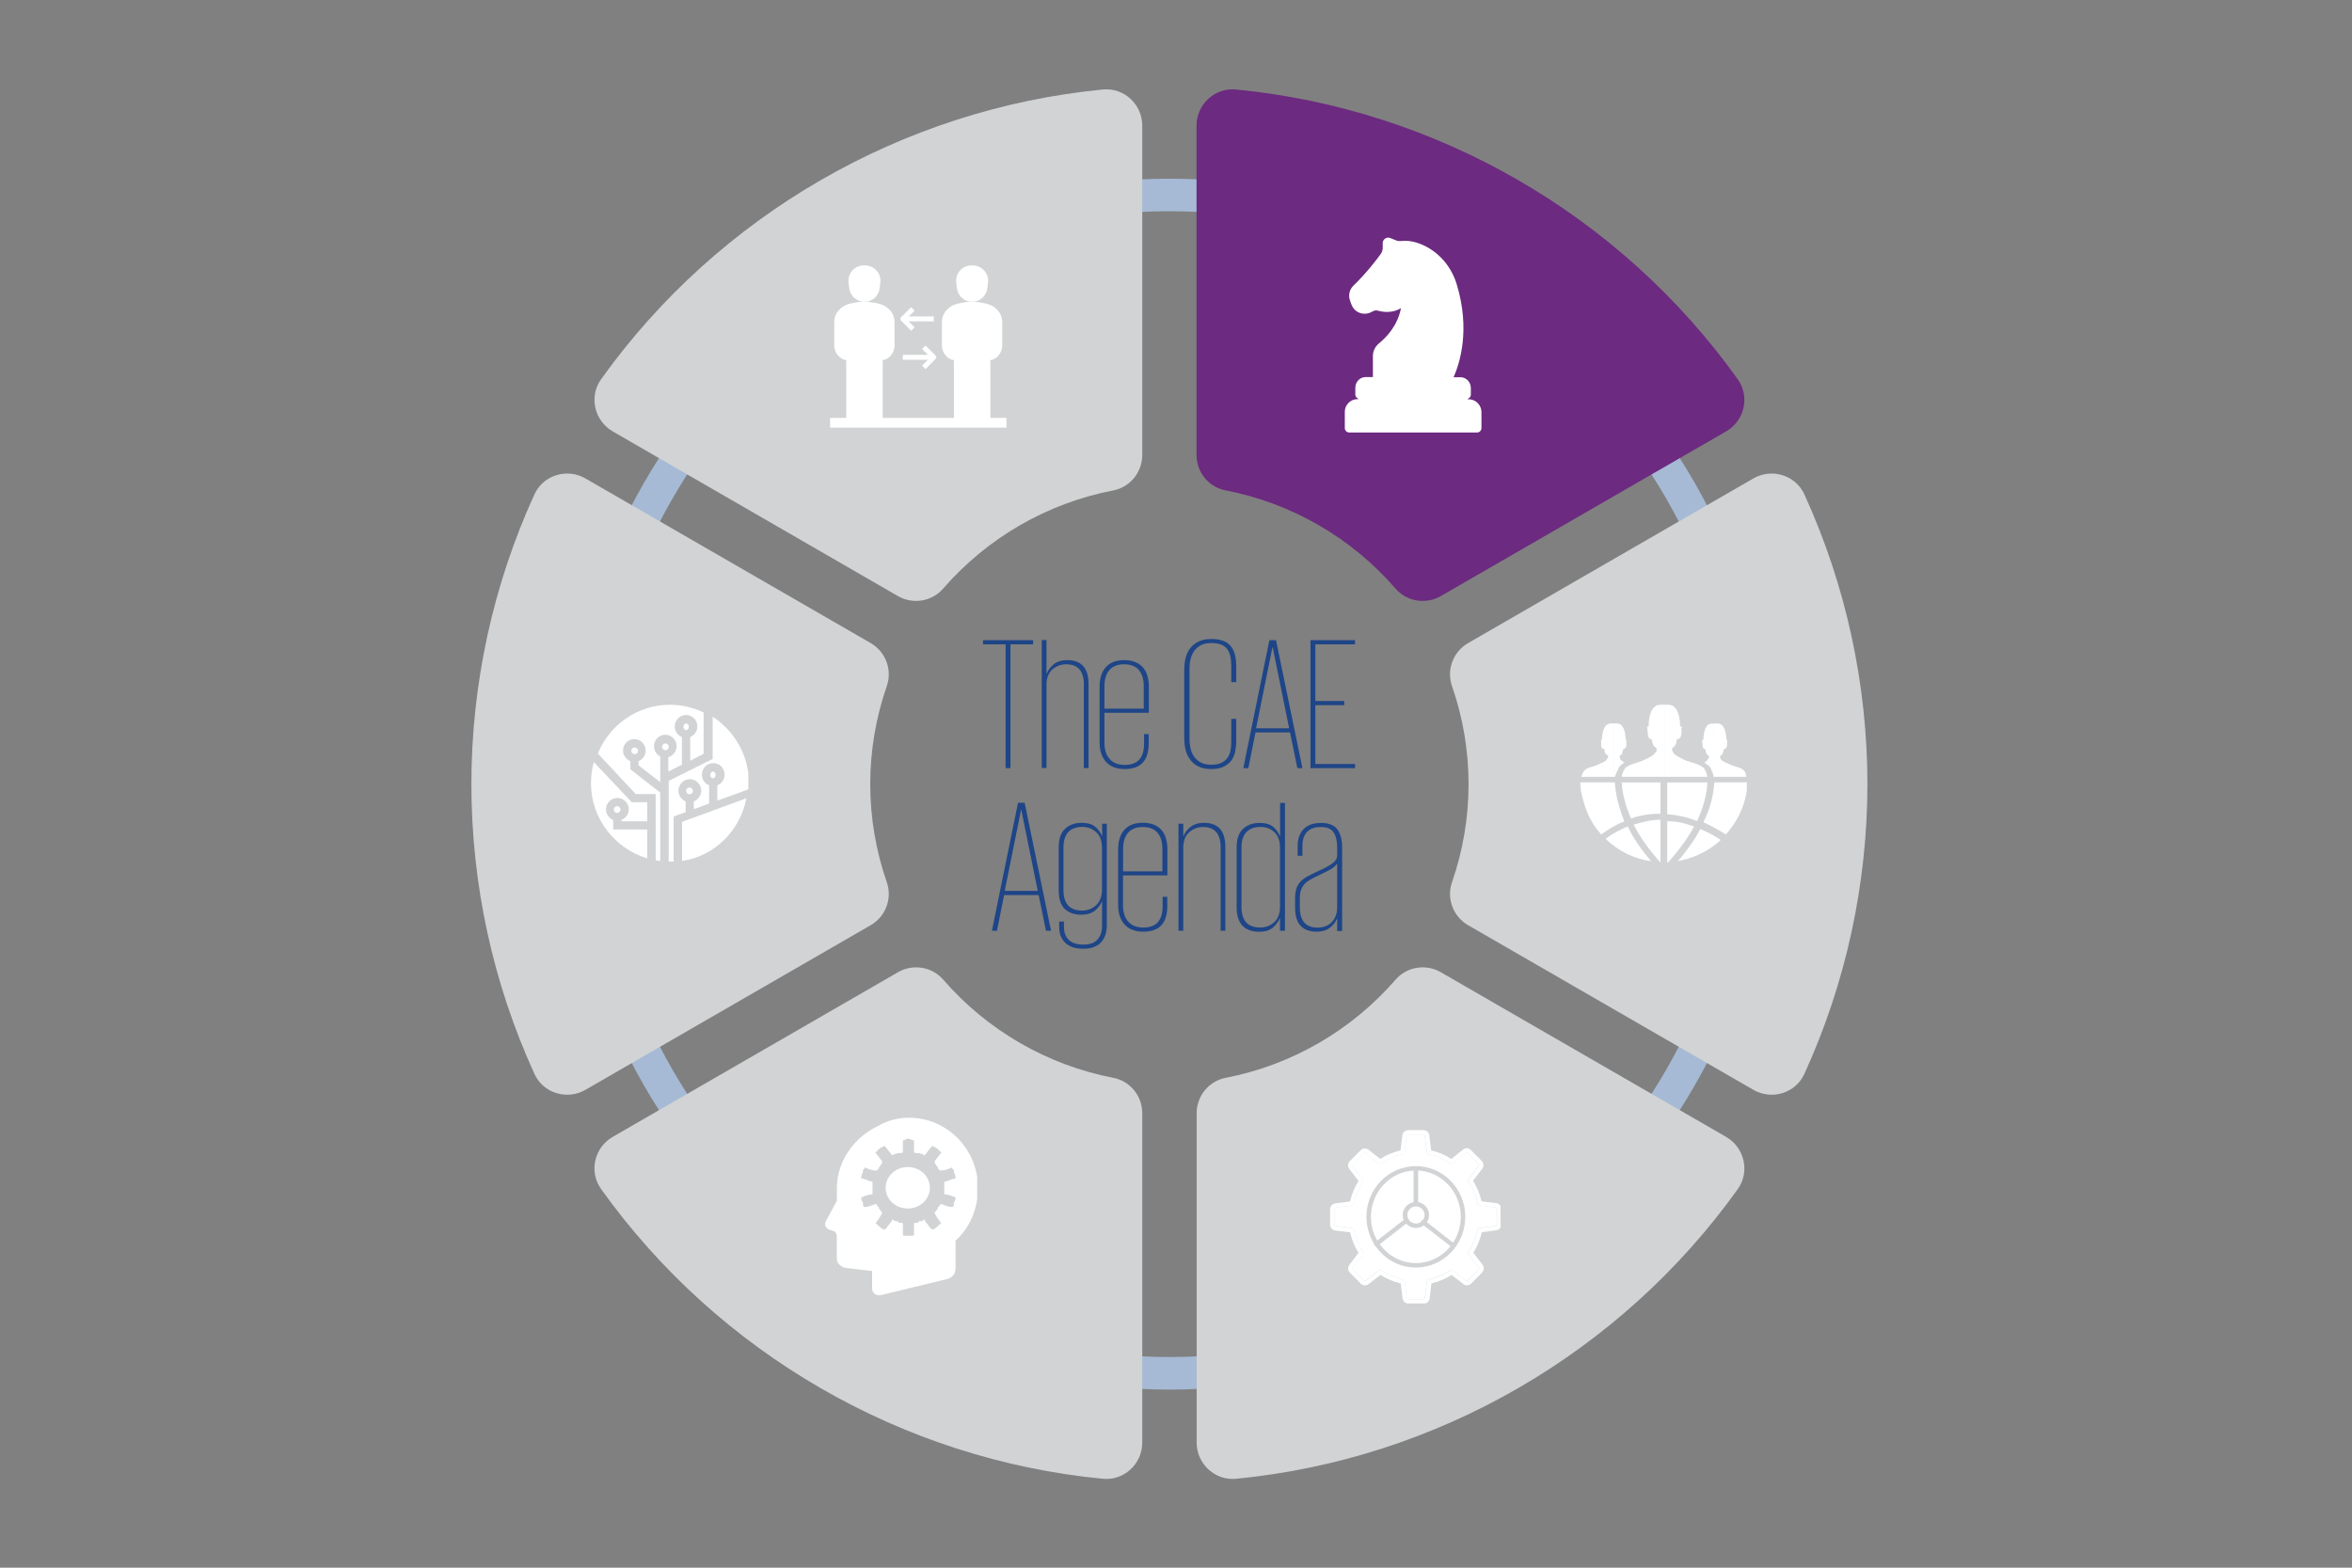
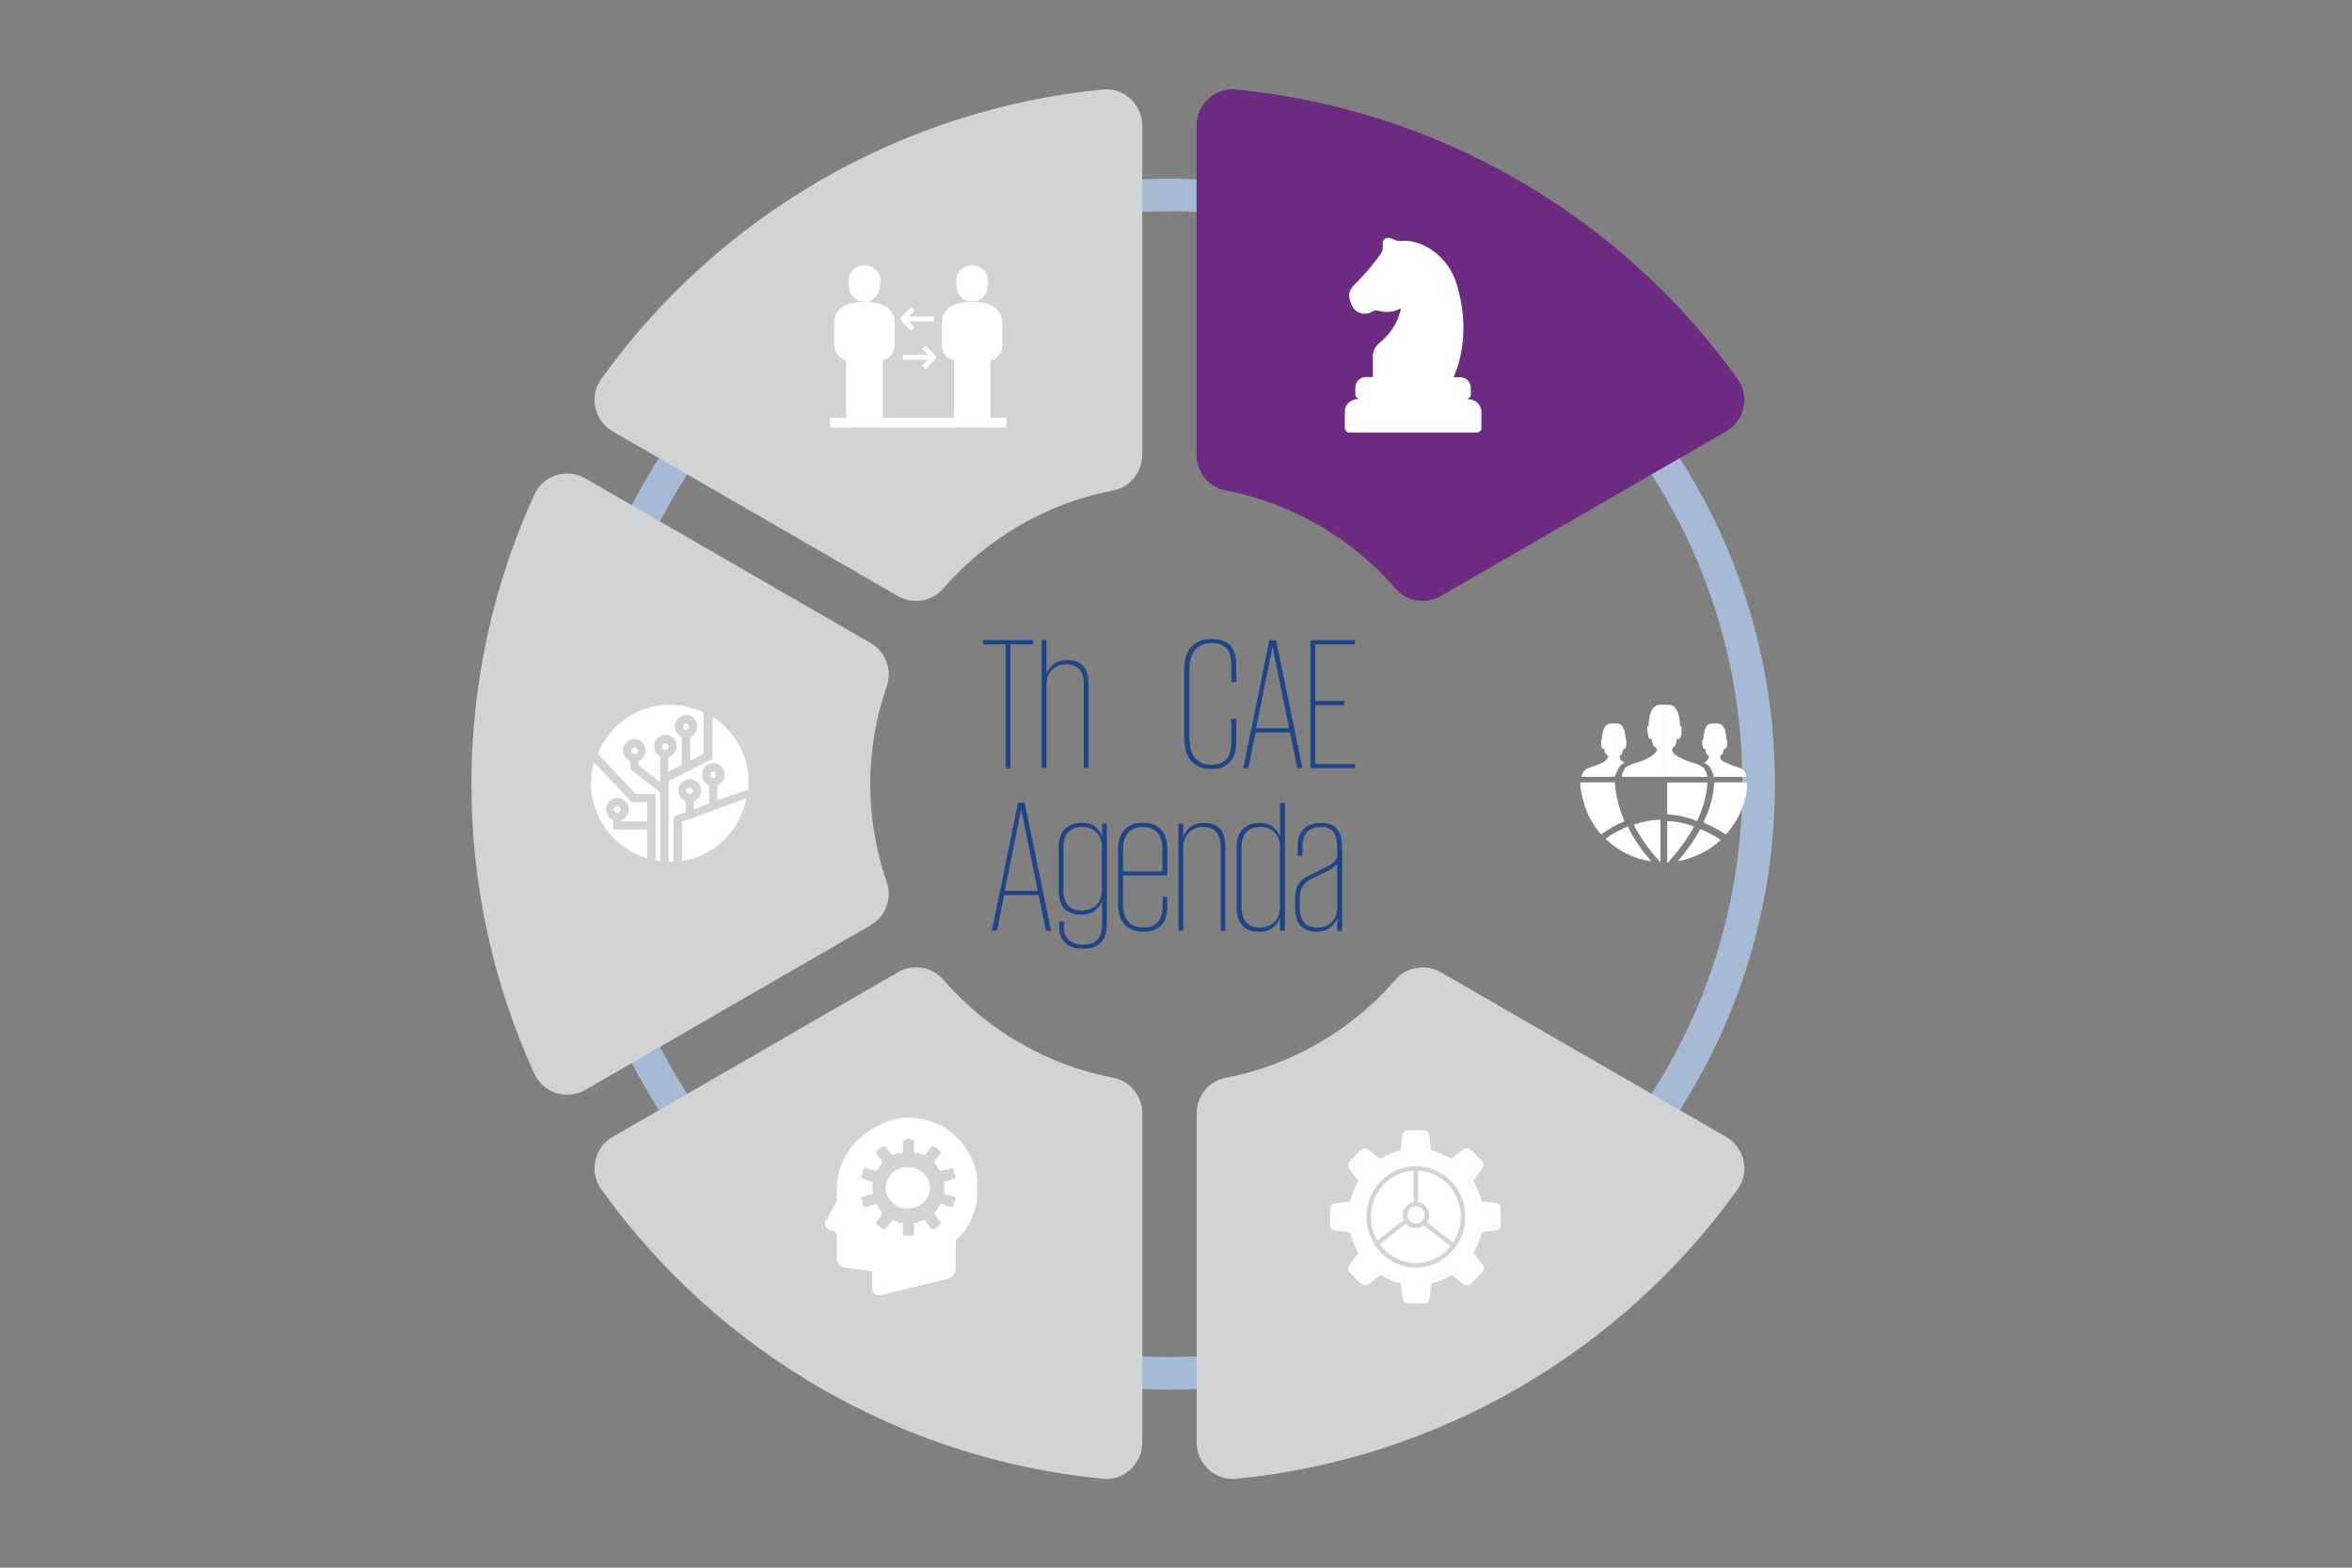
<svg xmlns="http://www.w3.org/2000/svg" xmlns:xlink="http://www.w3.org/1999/xlink" version="1.1" id="Calque_1" x="0px" y="0px" viewBox="0 0 237 158" style="enable-background:new 0 0 237 158;" xml:space="preserve">
  <rect x="0" y="0" width="237" height="158" fill="#808080" stroke="none" />
  <style type="text/css">
	.st0{fill:none;stroke:#A6BAD5;stroke-width:3.28;stroke-miterlimit:10;}
	.st1{fill:#D1D3D4;}
	.st2{fill:#6C2A80;}
	.st3{fill:#1E4587;}
	.st4{fill-rule:evenodd;clip-rule:evenodd;fill:#FFFFFF;}
	
		.st5{clip-path:url(#SVGID_00000072970324232046523470000013036511275383071409_);fill-rule:evenodd;clip-rule:evenodd;fill:#FFFFFF;}
	
		.st6{clip-path:url(#SVGID_00000093164821029966821470000016154495465137084555_);fill-rule:evenodd;clip-rule:evenodd;fill:#FFFFFF;}
	.st7{clip-path:url(#SVGID_00000015350061148146315830000013157652769287210625_);fill:#FFFFFF;}
	.st8{fill:#FFFFFF;}
	
		.st9{clip-path:url(#SVGID_00000140015723247837124080000014827125880437864591_);fill-rule:evenodd;clip-rule:evenodd;fill:#FFFFFF;}
	
		.st10{clip-path:url(#SVGID_00000039112296723845125720000011267337396058605999_);fill-rule:evenodd;clip-rule:evenodd;fill:#FFFFFF;}
	.st11{fill:none;stroke:#FFFFFF;stroke-width:0.478;stroke-miterlimit:10;}
</style>
  <g>
    <path class="st0" d="M177.21,79.03c0,32.79-26.58,59.38-59.38,59.38c-32.79,0-59.38-26.58-59.38-59.38   c0-32.79,26.58-59.38,59.38-59.38C150.63,19.65,177.21,46.24,177.21,79.03L177.21,79.03z" />
    <path class="st1" d="M115.1,45.85V12.66c0-2.14-1.84-3.85-3.97-3.64c-20.21,1.96-38.73,12.66-50.56,29.2   c-1.25,1.74-0.68,4.19,1.17,5.26l11.38,6.57l17.35,10.02c1.5,0.87,3.42,0.57,4.56-0.74c4.44-5.12,10.49-8.62,17.14-9.9   C113.88,49.1,115.1,47.59,115.1,45.85L115.1,45.85z" />
    <path class="st1" d="M87.73,64.81L58.99,48.22c-1.85-1.07-4.25-0.34-5.14,1.61c-4.17,9.13-6.35,19.11-6.35,29.2   c0,10.1,2.18,20.07,6.35,29.2c0.89,1.95,3.28,2.68,5.14,1.61l28.74-16.59c1.51-0.87,2.2-2.68,1.63-4.33   c-1.1-3.17-1.67-6.51-1.67-9.89c0-3.38,0.57-6.72,1.67-9.89C89.93,67.5,89.24,65.68,87.73,64.81L87.73,64.81z" />
    <path class="st2" d="M145.19,60.07l28.74-16.59c1.86-1.07,2.42-3.52,1.17-5.26c-11.82-16.55-30.35-27.25-50.56-29.2   c-2.13-0.21-3.97,1.5-3.97,3.64v33.19c0,1.74,1.22,3.25,2.92,3.57c6.64,1.28,12.7,4.78,17.13,9.9   C141.77,60.64,143.69,60.94,145.19,60.07L145.19,60.07z" />
    <path class="st1" d="M90.48,97.99l-28.74,16.59c-1.86,1.07-2.42,3.52-1.17,5.26c11.83,16.55,30.35,27.25,50.56,29.2   c2.13,0.21,3.97-1.5,3.97-3.65v-33.19c0-1.74-1.22-3.25-2.92-3.57c-6.64-1.28-12.7-4.78-17.14-9.9   C93.9,97.42,91.98,97.12,90.48,97.99L90.48,97.99z" />
-     <path class="st1" d="M147.94,64.81c-1.51,0.87-2.2,2.68-1.63,4.33c1.1,3.17,1.67,6.51,1.67,9.89c0,3.38-0.57,6.72-1.67,9.89   c-0.57,1.64,0.12,3.46,1.63,4.33l28.74,16.59c1.85,1.07,4.25,0.34,5.14-1.61c4.17-9.13,6.35-19.11,6.35-29.2s-2.18-20.07-6.35-29.2   c-0.89-1.95-3.29-2.68-5.14-1.61l-8.89,5.13L147.94,64.81L147.94,64.81z" />
    <path class="st1" d="M173.93,114.58l-28.74-16.59c-1.5-0.87-3.42-0.57-4.56,0.74c-4.44,5.12-10.49,8.62-17.13,9.9   c-1.7,0.33-2.92,1.84-2.92,3.57v33.19c0,2.14,1.84,3.85,3.97,3.65c20.21-1.96,38.73-12.66,50.56-29.2   C176.35,118.1,175.79,115.65,173.93,114.58L173.93,114.58z" />
    <g>
      <path class="st3" d="M99.04,64.52h5.06v0.42h-2.28v12.48h-0.49V64.94h-2.28V64.52z" />
      <path class="st3" d="M109.22,69.01c0-1.37-0.6-2.06-1.79-2.06c-0.51,0-0.96,0.17-1.35,0.49c-0.39,0.33-0.6,0.82-0.63,1.47v8.5    h-0.48v-12.9h0.48v3.37h0.02c0.15-0.37,0.4-0.68,0.73-0.95c0.34-0.27,0.79-0.4,1.36-0.4c0.67,0,1.2,0.19,1.57,0.58    c0.37,0.39,0.56,1.01,0.56,1.87v8.43h-0.48V69.01z" />
-       <path class="st3" d="M115.75,73.99v0.95c0,1.72-0.81,2.57-2.42,2.57c-0.8,0-1.42-0.23-1.86-0.7c-0.44-0.47-0.67-1.14-0.67-2V69.2    c0-0.86,0.22-1.52,0.65-1.98c0.43-0.46,1.04-0.69,1.83-0.69c0.8,0,1.41,0.23,1.84,0.68c0.42,0.45,0.64,1.11,0.64,1.98v2.65h-4.47    v3.01c0,0.71,0.18,1.26,0.53,1.65c0.35,0.39,0.86,0.59,1.52,0.59c1.29,0,1.94-0.71,1.94-2.12v-0.98H115.75z M111.27,71.42h3.98    v-2.26c0-0.71-0.17-1.26-0.5-1.64c-0.34-0.38-0.83-0.57-1.47-0.57s-1.14,0.19-1.48,0.57c-0.34,0.38-0.51,0.93-0.51,1.64V71.42z" />
      <path class="st3" d="M122.04,77.51c-0.5,0-0.91-0.08-1.26-0.25c-0.34-0.16-0.62-0.39-0.84-0.68c-0.22-0.29-0.37-0.61-0.47-0.98    c-0.09-0.37-0.14-0.76-0.14-1.18v-6.93c0-0.42,0.05-0.81,0.14-1.19c0.1-0.37,0.25-0.7,0.47-0.98c0.22-0.28,0.5-0.5,0.84-0.67    c0.34-0.16,0.76-0.25,1.26-0.25c0.51,0,0.92,0.07,1.25,0.2c0.32,0.13,0.58,0.32,0.77,0.57c0.19,0.25,0.32,0.55,0.4,0.89    c0.08,0.35,0.11,0.74,0.11,1.17v1.52h-0.5v-1.56c0-0.37-0.03-0.7-0.08-0.99c-0.06-0.29-0.16-0.54-0.31-0.75    c-0.15-0.21-0.36-0.37-0.62-0.48c-0.26-0.11-0.6-0.16-1.02-0.16c-0.41,0-0.75,0.07-1.02,0.21c-0.27,0.14-0.5,0.33-0.67,0.57    c-0.18,0.24-0.3,0.52-0.38,0.83c-0.08,0.31-0.11,0.64-0.11,1v7.04c0,0.34,0.04,0.67,0.11,0.99c0.08,0.32,0.2,0.6,0.38,0.84    c0.18,0.24,0.4,0.43,0.67,0.57s0.61,0.21,1.02,0.21c0.42,0,0.76-0.06,1.02-0.18c0.26-0.12,0.47-0.29,0.62-0.5s0.26-0.47,0.31-0.76    c0.06-0.29,0.08-0.61,0.08-0.95v-2.23h0.5v2.21c0,0.41-0.04,0.78-0.11,1.12c-0.08,0.34-0.21,0.64-0.4,0.89    c-0.19,0.25-0.45,0.45-0.77,0.6C122.97,77.44,122.55,77.51,122.04,77.51z" />
      <path class="st3" d="M125.28,77.42l2.63-12.9h0.67l2.66,12.9h-0.51l-0.74-3.6h-3.48l-0.72,3.6H125.28z M126.57,73.4h3.33    l-1.66-8.18h-0.02L126.57,73.4z" />
      <path class="st3" d="M132.05,64.52h4.49v0.42h-4v5.71h2.91v0.42h-2.91V77h4v0.42h-4.49V64.52z" />
    </g>
    <g>
      <path class="st3" d="M99.95,93.81l2.63-12.9h0.67l2.66,12.9h-0.51l-0.74-3.6h-3.48l-0.72,3.6H99.95z M101.24,89.79h3.33    l-1.66-8.18h-0.02L101.24,89.79z" />
      <path class="st3" d="M111.53,83.02v10.22c0,0.72-0.19,1.3-0.58,1.73c-0.39,0.43-0.99,0.65-1.8,0.65c-0.8,0-1.4-0.2-1.81-0.6    c-0.41-0.4-0.61-0.93-0.61-1.59v-0.55h0.48v0.53c0,0.57,0.16,1.01,0.49,1.32c0.32,0.31,0.81,0.47,1.46,0.47    c0.66,0,1.14-0.17,1.44-0.52c0.3-0.35,0.45-0.81,0.45-1.38v-2.44h-0.02c-0.14,0.34-0.37,0.65-0.7,0.92    c-0.33,0.27-0.79,0.41-1.37,0.41c-0.72,0-1.28-0.2-1.68-0.59c-0.4-0.39-0.6-1.02-0.6-1.88v-4.3c0-0.86,0.21-1.49,0.64-1.89    c0.43-0.4,0.98-0.6,1.67-0.6c0.6,0,1.05,0.13,1.36,0.39c0.31,0.26,0.54,0.57,0.69,0.94h0.02v-1.24H111.53z M109.04,91.77    c0.53,0,0.99-0.17,1.38-0.51c0.39-0.34,0.59-0.83,0.62-1.48v-4.35c0-0.68-0.19-1.2-0.58-1.56c-0.39-0.35-0.85-0.53-1.4-0.53    c-0.61,0-1.08,0.17-1.41,0.52c-0.33,0.35-0.49,0.87-0.49,1.57v4.25C107.16,91.08,107.78,91.77,109.04,91.77z" />
      <path class="st3" d="M117.62,90.38v0.95c0,1.72-0.8,2.57-2.42,2.57c-0.8,0-1.42-0.23-1.86-0.7c-0.44-0.47-0.67-1.14-0.67-2v-5.61    c0-0.86,0.22-1.52,0.65-1.98c0.43-0.46,1.04-0.69,1.83-0.69c0.8,0,1.41,0.23,1.84,0.68c0.42,0.45,0.64,1.11,0.64,1.98v2.65h-4.47    v3.01c0,0.71,0.18,1.26,0.53,1.65s0.86,0.59,1.52,0.59c1.29,0,1.94-0.71,1.94-2.12v-0.98H117.62z M113.15,87.82h3.98v-2.26    c0-0.71-0.17-1.26-0.5-1.64c-0.34-0.38-0.83-0.57-1.47-0.57c-0.65,0-1.14,0.19-1.48,0.57c-0.34,0.38-0.51,0.93-0.51,1.64V87.82z" />
      <path class="st3" d="M123,85.4c0-1.37-0.6-2.05-1.79-2.05c-0.51,0-0.96,0.17-1.35,0.5c-0.39,0.33-0.6,0.82-0.63,1.46v8.5h-0.48    V83.02h0.48v1.26h0.02c0.15-0.37,0.4-0.69,0.73-0.95c0.34-0.27,0.79-0.4,1.36-0.4c0.67,0,1.2,0.19,1.57,0.58    c0.37,0.39,0.56,1.01,0.56,1.87v8.43H123V85.4z" />
      <path class="st3" d="M129.47,93.81h-0.49v-1.27h-0.02c-0.14,0.35-0.37,0.67-0.7,0.95s-0.79,0.42-1.37,0.42    c-0.72,0-1.29-0.2-1.68-0.6s-0.6-1.03-0.6-1.89v-5.99c0-0.86,0.21-1.49,0.64-1.89s0.98-0.6,1.67-0.6c0.6,0,1.05,0.13,1.36,0.39    s0.54,0.57,0.69,0.94h0.02v-3.35h0.49V93.81z M125.1,91.39c0,1.4,0.63,2.09,1.88,2.09c0.56,0,1.03-0.18,1.42-0.54    c0.39-0.36,0.58-0.88,0.58-1.57v-5.94c0-0.68-0.19-1.21-0.57-1.56c-0.38-0.36-0.84-0.53-1.39-0.53c-0.61,0-1.08,0.17-1.42,0.52    s-0.5,0.87-0.5,1.57V91.39z" />
      <path class="st3" d="M134.74,93.81v-1.22h-0.02c-0.14,0.36-0.38,0.66-0.72,0.92c-0.34,0.26-0.79,0.39-1.33,0.39    c-0.69,0-1.22-0.19-1.6-0.58c-0.38-0.39-0.57-1.01-0.57-1.87v-0.91c0-0.42,0.05-0.76,0.15-1.04s0.25-0.5,0.44-0.69    c0.19-0.19,0.42-0.36,0.69-0.5c0.27-0.15,0.57-0.29,0.9-0.45c0.77-0.34,1.31-0.63,1.61-0.87c0.3-0.23,0.45-0.48,0.45-0.73v-0.88    c0-0.62-0.12-1.12-0.35-1.48c-0.24-0.37-0.67-0.55-1.3-0.55c-0.61,0-1.07,0.16-1.38,0.49c-0.31,0.32-0.47,0.79-0.47,1.4v1.01    h-0.48v-0.99c0-0.72,0.2-1.29,0.6-1.7s0.98-0.62,1.74-0.62c0.79,0,1.34,0.22,1.66,0.65c0.32,0.43,0.48,1.05,0.48,1.85v8.39H134.74    z M132.76,93.49c0.27,0,0.52-0.04,0.75-0.12c0.23-0.08,0.44-0.21,0.63-0.38c0.18-0.17,0.33-0.39,0.44-0.65    c0.11-0.26,0.16-0.56,0.16-0.9v-4.4c-0.05,0.06-0.11,0.13-0.18,0.21c-0.07,0.08-0.18,0.16-0.32,0.26c-0.15,0.1-0.33,0.2-0.56,0.32    c-0.23,0.12-0.52,0.26-0.88,0.43c-0.29,0.14-0.55,0.27-0.78,0.4s-0.42,0.27-0.57,0.44s-0.27,0.36-0.35,0.59    c-0.08,0.23-0.12,0.51-0.12,0.86v0.89C130.98,92.8,131.57,93.49,132.76,93.49z" />
    </g>
    <path class="st4" d="M163.07,77.49c0.07-0.21,0.2-0.35,0.4-0.48c0.07-0.07,0.2-0.14,0.27-0.14c-0.2-0.07-0.34-0.21-0.47-0.35   c0-0.07-0.07-0.21-0.07-0.28c0-0.14,0.14-0.14,0.2-0.21c0.07-0.07,0.07-0.14,0.07-0.21c0.07-0.14,0.07-0.28,0.14-0.35h0.07   c0.27-0.14,0.2-0.55,0.2-0.83c0,0,0.07-0.07,0-0.07c0-0.07-0.07,0-0.07,0c0-0.35-0.07-1.1-0.4-1.45c-0.2-0.21-0.4-0.21-0.68-0.21   c-0.07,0-0.07,0-0.07,0l0,0c-0.07,0-0.07,0-0.07,0c0,5.38,0,5.38,0,5.38c0.13,0,0.13,0,0.13,0   C162.8,78.04,162.93,77.76,163.07,77.49L163.07,77.49z" />
    <path class="st4" d="M159.56,77.76c0.07-0.07,0.14-0.14,0.21-0.21c0.41-0.28,0.9-0.28,1.38-0.55c0.28-0.14,0.62-0.21,0.76-0.48   c0.07-0.07,0.14-0.21,0.14-0.28c0-0.14-0.14-0.14-0.21-0.21c-0.07-0.07-0.07-0.14-0.14-0.21c0-0.14,0-0.28-0.07-0.35   c0,0-0.07,0-0.14,0c-0.21-0.14-0.14-0.55-0.14-0.83c-0.07,0-0.07-0.07,0-0.07c0-0.07,0.07,0,0.07,0c0-0.35,0.07-1.1,0.41-1.45   c0.21-0.21,0.41-0.21,0.69-0.21c0.07,0,0.07,0,0.07,0l0,0l0,0c0,5.38,0,5.38,0,5.38c-3.24,0-3.24,0-3.24,0   C159.36,78.18,159.5,77.9,159.56,77.76L159.56,77.76z" />
    <path class="st4" d="M172.72,72.93L172.72,72.93h-0.06c-0.26,0-0.51,0-0.64,0.21c-0.32,0.35-0.38,1.1-0.38,1.45   c0,0-0.06-0.07-0.13,0v0.07c0.06,0.28,0,0.69,0.19,0.83c0.06,0,0.13,0,0.13,0c0.06,0.07,0.06,0.21,0.06,0.35   c0.06,0.07,0.06,0.14,0.13,0.21c0.06,0.07,0.19,0.07,0.19,0.21c0,0.07-0.06,0.21-0.13,0.28c-0.06,0.14-0.19,0.21-0.38,0.35   c0.13,0,0.19,0.07,0.26,0.14c0.26,0.14,0.38,0.28,0.45,0.48c0.13,0.28,0.26,0.55,0.26,0.83c0.06,0,0.06,0,0.06,0   C172.72,72.93,172.72,72.93,172.72,72.93L172.72,72.93z" />
    <path class="st4" d="M175.82,77.76c-0.07-0.07-0.14-0.14-0.21-0.21c-0.41-0.28-0.9-0.28-1.38-0.55c-0.28-0.14-0.62-0.21-0.83-0.48   c-0.07-0.07-0.07-0.21-0.07-0.28c0-0.14,0.14-0.14,0.21-0.21c0.07-0.07,0.07-0.14,0.07-0.21c0.07-0.14,0.07-0.28,0.14-0.35h0.07   c0.28-0.14,0.21-0.55,0.21-0.83c0,0,0.07-0.07,0-0.07c0-0.07-0.07,0-0.07,0c0-0.35-0.07-1.1-0.41-1.45   c-0.21-0.21-0.41-0.21-0.76-0.21l0,0l0,0c-0.07,0-0.07,0-0.07,0c0,5.38,0,5.38,0,5.38c3.24,0,3.24,0,3.24,0   C175.96,78.18,175.89,77.9,175.82,77.76L175.82,77.76z" />
    <path class="st4" d="M163.68,77.55c0.07-0.14,0.13-0.21,0.27-0.28c0.54-0.35,1.22-0.42,1.75-0.69c0.41-0.21,0.81-0.35,1.08-0.69   c0.14-0.14,0.2-0.28,0.14-0.42c0-0.14-0.2-0.21-0.27-0.28c-0.07-0.07-0.07-0.21-0.13-0.28c-0.07-0.14,0-0.35-0.14-0.42   c0-0.07-0.07,0-0.13,0c-0.27-0.28-0.2-0.76-0.27-1.11c0-0.07,0-0.14,0-0.14c0.07-0.07,0.14,0,0.14,0c0-0.42,0.07-1.52,0.54-1.94   c0.27-0.28,0.54-0.28,0.95-0.28h0.07l0,0c0.07,0,0.07,0,0.07,0c0,7.27,0,7.27,0,7.27c-4.32,0-4.32,0-4.32,0   C163.41,78.11,163.54,77.76,163.68,77.55L163.68,77.55z" />
    <path class="st4" d="M171.77,77.55c0-0.14-0.14-0.21-0.27-0.28c-0.48-0.35-1.16-0.42-1.78-0.69c-0.34-0.21-0.82-0.35-1.1-0.69   c-0.07-0.14-0.14-0.28-0.14-0.42c0.07-0.14,0.21-0.21,0.27-0.28c0.07-0.07,0.14-0.21,0.14-0.28c0.07-0.14,0-0.35,0.14-0.42   c0.07-0.07,0.14,0,0.14,0c0.34-0.28,0.27-0.76,0.27-1.11c0-0.07,0.07-0.14,0-0.14c0-0.07-0.07,0-0.14,0c0-0.42-0.07-1.52-0.55-1.94   c-0.21-0.28-0.55-0.28-0.96-0.28l0,0l0,0c-0.07,0-0.07,0-0.07,0c0,7.27,0,7.27,0,7.27c4.32,0,4.32,0,4.32,0   C172.04,78.11,171.91,77.76,171.77,77.55L171.77,77.55z" />
    <path class="st4" d="M171,82.76c0.63-1.32,0.98-2.65,1.05-3.9c-4.05,0-4.05,0-4.05,0c0,3.21,0,3.21,0,3.21   C168.97,82.13,170.02,82.34,171,82.76L171,82.76z" />
-     <path class="st4" d="M167.32,82.01c0-3.15,0-3.15,0-3.15c-3.91,0-3.91,0-3.91,0c0.07,1.17,0.4,2.4,0.94,3.63   C165.36,82.14,166.31,82.01,167.32,82.01L167.32,82.01z" />
    <g>
      <defs>
        <polygon id="SVGID_1_" points="159.15,70.97 159.15,86.85 176.02,86.85 176.02,70.97 159.15,70.97    " />
      </defs>
      <clipPath id="SVGID_00000019676384564746324320000015137734684751600271_">
        <use xlink:href="#SVGID_1_" style="overflow:visible;" />
      </clipPath>
      <path style="clip-path:url(#SVGID_00000019676384564746324320000015137734684751600271_);fill-rule:evenodd;clip-rule:evenodd;fill:#FFFFFF;" d="    M169.07,86.79c0.34-0.07,0.62-0.14,0.89-0.21c1.37-0.41,2.47-1.03,3.43-1.92c-0.69-0.48-1.37-0.82-2.06-1.1    C170.79,84.59,170.03,85.69,169.07,86.79L169.07,86.79z" />
      <path style="clip-path:url(#SVGID_00000019676384564746324320000015137734684751600271_);fill-rule:evenodd;clip-rule:evenodd;fill:#FFFFFF;" d="    M172.74,78.85c-0.07,1.3-0.41,2.66-1.1,4.02c0.75,0.34,1.51,0.75,2.26,1.23c1.3-1.43,2.12-3.27,2.19-5.25H172.74L172.74,78.85z" />
    </g>
    <path class="st4" d="M161.79,84.55c1.25,1.19,2.85,2.03,4.59,2.24c-0.97-1.12-1.81-2.31-2.36-3.5   C163.25,83.64,162.48,83.99,161.79,84.55L161.79,84.55z" />
    <g>
      <defs>
        <polygon id="SVGID_00000044899673889005102090000010653775474620952229_" points="159.15,70.97 159.15,86.85 176.02,86.85      176.02,70.97 159.15,70.97    " />
      </defs>
      <clipPath id="SVGID_00000099651644318846222780000010195398015897167261_">
        <use xlink:href="#SVGID_00000044899673889005102090000010653775474620952229_" style="overflow:visible;" />
      </clipPath>
      <path style="clip-path:url(#SVGID_00000099651644318846222780000010195398015897167261_);fill-rule:evenodd;clip-rule:evenodd;fill:#FFFFFF;" d="    M162.72,78.85c-3.49,0-3.49,0-3.49,0c0,0.62,0.14,1.31,0.34,1.93c0.34,1.31,0.96,2.42,1.78,3.32c0.75-0.55,1.57-1.04,2.33-1.31    C163.13,81.41,162.79,80.1,162.72,78.85L162.72,78.85z" />
      <path style="clip-path:url(#SVGID_00000099651644318846222780000010195398015897167261_);fill-rule:evenodd;clip-rule:evenodd;fill:#FFFFFF;" d="    M168,82.76c0,4.17,0,4.17,0,4.17h0.07c1.11-1.23,2.01-2.46,2.63-3.63C169.79,82.96,168.89,82.76,168,82.76L168,82.76z" />
      <path style="clip-path:url(#SVGID_00000099651644318846222780000010195398015897167261_);fill-rule:evenodd;clip-rule:evenodd;fill:#FFFFFF;" d="    M164.62,83.11c0.62,1.25,1.52,2.5,2.7,3.82l0,0c0-4.31,0-4.31,0-4.31C166.42,82.62,165.52,82.83,164.62,83.11L164.62,83.11z" />
    </g>
    <g>
      <defs>
        <rect id="SVGID_00000123429014131018733180000012652416970409708685_" x="133.59" y="113.41" width="17.61" height="17.96" />
      </defs>
      <clipPath id="SVGID_00000165940349075263897950000009958224812041879182_">
        <use xlink:href="#SVGID_00000123429014131018733180000012652416970409708685_" style="overflow:visible;" />
      </clipPath>
      <path style="clip-path:url(#SVGID_00000165940349075263897950000009958224812041879182_);fill:#FFFFFF;" d="M150.77,121.26    l-1.48-0.19c-0.17-0.73-0.46-1.43-0.86-2.07l0.93-1.21c0.18-0.24,0.16-0.57-0.05-0.78l-1.1-1.11c-0.21-0.22-0.55-0.23-0.78-0.04    l-1.18,0.94c-0.63-0.4-1.32-0.69-2.04-0.86l-0.18-1.51c-0.04-0.3-0.29-0.53-0.59-0.53h-1.54c-0.3,0-0.56,0.23-0.59,0.53    l-0.19,1.51c-0.72,0.17-1.4,0.46-2.04,0.86l-1.19-0.93c-0.24-0.18-0.57-0.16-0.78,0.05l-1.1,1.11c-0.21,0.21-0.23,0.55-0.05,0.78    l0.93,1.21c-0.4,0.65-0.68,1.34-0.85,2.07l-1.49,0.19c-0.29,0.04-0.52,0.29-0.52,0.59v1.56c0,0.3,0.23,0.56,0.52,0.59l1.49,0.18    c0.17,0.73,0.45,1.42,0.85,2.07l-0.92,1.21c-0.18,0.24-0.16,0.57,0.05,0.78l1.1,1.11c0.22,0.22,0.55,0.23,0.79,0.05l1.19-0.93    c0.63,0.4,1.32,0.69,2.04,0.86l0.19,1.5c0.03,0.3,0.29,0.53,0.59,0.53h1.55c0.3,0,0.56-0.23,0.59-0.52l0.18-1.51    c0.73-0.17,1.41-0.46,2.04-0.86l1.18,0.93c0.24,0.18,0.57,0.16,0.78-0.05l1.1-1.11c0.21-0.22,0.23-0.55,0.05-0.79l-0.93-1.2    c0.4-0.65,0.68-1.34,0.86-2.08l1.46-0.2c0.29-0.04,0.52-0.29,0.52-0.59v-1.56C151.29,121.55,151.07,121.3,150.77,121.26    L150.77,121.26z M150.83,123.41c0,0.07-0.05,0.14-0.12,0.15l-1.63,0.22c-0.1,0.01-0.17,0.08-0.19,0.18    c-0.16,0.79-0.47,1.53-0.91,2.21c-0.05,0.08-0.05,0.18,0.01,0.26l1.03,1.33c0.05,0.06,0.04,0.14-0.01,0.19l-1.1,1.11    c-0.05,0.05-0.13,0.05-0.18,0.01l-1.31-1.03c-0.08-0.06-0.18-0.06-0.27-0.01c-0.67,0.45-1.4,0.75-2.18,0.92    c-0.1,0.02-0.17,0.1-0.18,0.19l-0.2,1.67c-0.01,0.07-0.07,0.13-0.14,0.13h-1.55c-0.07,0-0.13-0.06-0.14-0.13l-0.2-1.66    c-0.01-0.09-0.09-0.17-0.18-0.19c-0.77-0.17-1.51-0.48-2.18-0.92c-0.04-0.03-0.08-0.04-0.13-0.04c-0.05,0-0.1,0.02-0.14,0.05    l-1.32,1.03c-0.05,0.04-0.13,0.04-0.18-0.01l-1.1-1.11c-0.05-0.05-0.05-0.14-0.01-0.2l1.02-1.33c0.05-0.07,0.06-0.17,0.01-0.26    c-0.44-0.68-0.74-1.43-0.91-2.21c-0.02-0.1-0.1-0.17-0.19-0.18l-1.65-0.21c-0.07,0-0.12-0.07-0.12-0.14v-1.56    c0-0.07,0.05-0.14,0.12-0.15l1.65-0.21c0.1-0.01,0.17-0.09,0.19-0.18c0.15-0.78,0.46-1.52,0.91-2.21    c0.05-0.08,0.04-0.18-0.01-0.26l-1.03-1.33c-0.04-0.06-0.04-0.14,0.01-0.19l1.1-1.11c0.05-0.05,0.13-0.05,0.18-0.01l1.31,1.03    c0.08,0.06,0.19,0.07,0.27,0.01c0.67-0.45,1.4-0.76,2.18-0.92c0.1-0.02,0.17-0.1,0.18-0.19l0.21-1.67c0-0.07,0.07-0.13,0.14-0.13    h1.54c0.07,0,0.13,0.06,0.14,0.13l0.21,1.67c0.01,0.09,0.08,0.17,0.18,0.19c0.77,0.16,1.51,0.47,2.18,0.92    c0.08,0.05,0.19,0.05,0.27-0.01l1.31-1.04c0.05-0.05,0.13-0.04,0.18,0.01l1.1,1.11c0.05,0.05,0.05,0.14,0.01,0.19l-1.02,1.33    c-0.06,0.07-0.06,0.18-0.01,0.26c0.44,0.68,0.75,1.42,0.91,2.21c0.02,0.1,0.1,0.17,0.19,0.18l1.64,0.21    c0.07,0.01,0.12,0.07,0.12,0.15V123.41L150.83,123.41z" />
    </g>
    <path class="st8" d="M150.71,121.7l-1.64-0.21c-0.1-0.01-0.17-0.08-0.19-0.18c-0.16-0.79-0.47-1.53-0.91-2.21   c-0.05-0.08-0.05-0.18,0.01-0.26l1.02-1.33c0.04-0.06,0.04-0.14-0.01-0.19l-1.1-1.11c-0.05-0.05-0.13-0.05-0.18-0.01l-1.31,1.04   c-0.08,0.06-0.19,0.07-0.27,0.01c-0.67-0.45-1.4-0.76-2.18-0.92c-0.1-0.02-0.17-0.1-0.18-0.19l-0.21-1.67   c-0.01-0.07-0.07-0.13-0.14-0.13h-1.54c-0.07,0-0.14,0.06-0.14,0.13l-0.21,1.67c-0.01,0.09-0.08,0.17-0.18,0.19   c-0.77,0.16-1.51,0.47-2.18,0.92c-0.08,0.05-0.19,0.05-0.27-0.01l-1.31-1.03c-0.05-0.04-0.13-0.04-0.18,0.01l-1.1,1.11   c-0.06,0.05-0.06,0.13-0.01,0.19l1.03,1.33c0.05,0.08,0.06,0.18,0.01,0.26c-0.44,0.69-0.75,1.43-0.91,2.21   c-0.02,0.09-0.1,0.17-0.19,0.18l-1.65,0.21c-0.07,0.01-0.12,0.08-0.12,0.15v1.56c0,0.07,0.05,0.14,0.12,0.14l1.65,0.21   c0.1,0.01,0.17,0.09,0.19,0.18c0.16,0.78,0.47,1.53,0.91,2.21c0.05,0.08,0.04,0.18-0.01,0.26l-1.02,1.33   c-0.04,0.06-0.04,0.14,0.01,0.2l1.1,1.11c0.05,0.05,0.12,0.05,0.18,0.01l1.32-1.03c0.04-0.03,0.09-0.05,0.14-0.05   c0.04,0,0.09,0.01,0.13,0.04c0.67,0.45,1.4,0.75,2.18,0.92c0.1,0.02,0.17,0.1,0.18,0.19l0.2,1.66c0.01,0.07,0.07,0.13,0.14,0.13   h1.55c0.07,0,0.13-0.06,0.14-0.13l0.2-1.67c0.01-0.09,0.09-0.17,0.18-0.19c0.77-0.17,1.51-0.48,2.18-0.92   c0.08-0.05,0.19-0.05,0.27,0.01l1.31,1.03c0.05,0.04,0.13,0.04,0.18-0.01l1.1-1.11c0.05-0.05,0.06-0.13,0.01-0.19l-1.03-1.33   c-0.06-0.08-0.06-0.18-0.01-0.26c0.44-0.68,0.75-1.42,0.91-2.21c0.02-0.1,0.1-0.17,0.19-0.18l1.63-0.22   c0.07-0.01,0.12-0.08,0.12-0.15v-1.56C150.83,121.78,150.78,121.71,150.71,121.7L150.71,121.7z M142.67,127.75   c-1.65,0-3.12-0.83-4.02-2.11c-0.07,0-0.23-0.24-0.21-0.31c-0.47-0.78-0.75-1.71-0.75-2.69c0-2.82,2.23-5.11,4.98-5.11   c2.75,0,4.98,2.29,4.98,5.11C147.65,125.45,145.42,127.75,142.67,127.75L142.67,127.75z" />
    <path class="st8" d="M146.16,125.61c-0.83,1.03-2.09,1.69-3.49,1.69c-1.49,0-2.81-0.75-3.64-1.9l2.63-2.05l0.03-0.03   c0.24,0.27,0.59,0.44,0.98,0.44c0.29,0,0.57-0.09,0.79-0.26l2.68,2.08C146.14,125.6,146.15,125.6,146.16,125.61L146.16,125.61z" />
    <path class="st8" d="M142.44,117.98v3.19c-0.62,0.1-1.1,0.64-1.1,1.29c0,0.18,0.04,0.36,0.1,0.51c-0.02,0.01-0.05,0.02-0.07,0.04   l-2.59,2.02c-0.41-0.7-0.64-1.51-0.64-2.39C138.15,120.15,140.05,118.1,142.44,117.98L142.44,117.98z" />
    <path class="st8" d="M147.2,122.63c0,0.97-0.29,1.87-0.78,2.61l0,0l-2.64-2.06c0.14-0.21,0.22-0.46,0.22-0.73   c0-0.65-0.48-1.19-1.1-1.29v-3.19C145.29,118.1,147.2,120.15,147.2,122.63L147.2,122.63z" />
    <path class="st8" d="M143.55,122.45c0,0.19-0.06,0.36-0.17,0.5c-0.06,0-0.19,0.15-0.19,0.19c-0.14,0.11-0.32,0.17-0.51,0.17   c-0.48,0-0.87-0.39-0.87-0.86c0-0.48,0.39-0.86,0.87-0.86S143.55,121.98,143.55,122.45L143.55,122.45z" />
    <g>
      <defs>
        <polygon id="SVGID_00000074421008304556050750000011862289888706320013_" points="82.95,112.57 82.95,130.6 98.47,130.6      98.47,112.57 82.95,112.57    " />
      </defs>
      <clipPath id="SVGID_00000168088586779369262730000003472966864678291588_">
        <use xlink:href="#SVGID_00000074421008304556050750000011862289888706320013_" style="overflow:visible;" />
      </clipPath>
      <path style="clip-path:url(#SVGID_00000168088586779369262730000003472966864678291588_);fill-rule:evenodd;clip-rule:evenodd;fill:#FFFFFF;" d="    M91.6,112.65c-1.13,0-2.26,0.32-3.07,0.8c-2.42,1.13-4.2,3.54-4.2,6.28c0,0.97,0,0.97,0,0.97c0,0.32,0,0.32,0,0.32    c-1.13,2.09-1.13,2.09-1.13,2.09c-0.16,0.32,0,0.64,0.32,0.81c0.48,0.16,0.48,0.16,0.48,0.16c0.16,0,0.32,0.32,0.32,0.48    c0,2.25,0,2.25,0,2.25c0,0.48,0.32,0.81,0.81,0.97c2.75,0.32,2.75,0.32,2.75,0.32c0,1.77,0,1.77,0,1.77c0,0.48,0.48,0.8,0.97,0.64    c6.63-1.61,6.63-1.61,6.63-1.61c0.48-0.16,0.81-0.48,0.81-1.13c0-2.74,0-2.74,0-2.74c1.45-1.29,2.26-3.22,2.26-5.32    C98.55,115.87,95.48,112.65,91.6,112.65L91.6,112.65z M95.15,119.57v0.16c0,0,0,0,0,0.16c0,0.16,0,0.16,0,0.32c0,0,0,0,0,0.16    c0.32,0,0.81,0.16,1.13,0.32c0,0,0,0,0,0.16c0,0,0,0.16-0.16,0.32c0,0.16,0,0.48-0.16,0.48l0,0c-0.32,0-0.81-0.16-1.13-0.32    c0,0,0,0-0.16,0.16c0,0,0,0.16-0.16,0.16v0.16l0,0l-0.16,0.16c0,0.16-0.16,0.16-0.16,0.16c0,0.16,0,0.16,0,0.16    c0.16,0.32,0.49,0.81,0.65,0.97c0,0,0,0-0.16,0.16c0,0-0.49,0.48-0.65,0.48h-0.16c-0.16-0.16-0.48-0.64-0.65-0.81    c0-0.16,0-0.16-0.16-0.16c0,0.16-0.48,0.16-0.48,0.16l0,0c0,0,0,0.16-0.16,0.16h-0.16c-0.16,0-0.16,0-0.16,0.16    c0,0.16,0,0.81,0,0.97c0,0.16,0,0.16-0.16,0.16c0,0-0.16,0-0.32,0c-0.32,0-0.48,0-0.48,0c-0.16,0-0.16,0-0.16-0.16    c0-0.16,0-0.81,0-0.97c0-0.16,0-0.16-0.16-0.16h-0.16c-0.16,0-0.16-0.16-0.16-0.16l0,0c0,0-0.49,0-0.49-0.16    c-0.16,0-0.16,0-0.16,0.16c-0.16,0.16-0.49,0.64-0.65,0.81h-0.16c-0.16,0-0.65-0.48-0.65-0.48c-0.16-0.16-0.16-0.16-0.16-0.16    c0.16-0.16,0.48-0.64,0.65-0.97c0,0,0,0,0-0.16c0,0-0.16,0-0.16-0.16l-0.16-0.16l0,0v-0.16c-0.16,0-0.16-0.16-0.16-0.16    c-0.16-0.16-0.16-0.16-0.16-0.16c-0.32,0.16-0.81,0.32-1.13,0.32l0,0c-0.16,0-0.16-0.32-0.16-0.48c-0.16-0.16-0.16-0.32-0.16-0.32    c0-0.16,0-0.16,0-0.16c0.32-0.16,0.81-0.32,1.13-0.32c0-0.16,0-0.16,0-0.16c0-0.16,0-0.16,0-0.32c0-0.16,0-0.16,0-0.16v-0.16    c0-0.16,0-0.32,0-0.32v-0.16c-0.32,0-0.81-0.32-1.13-0.32c0,0,0,0,0-0.16c0,0,0-0.16,0.16-0.48c0-0.16,0-0.32,0.16-0.32    c0-0.16,0-0.16,0-0.16c0.32,0.16,0.81,0.32,1.13,0.32c0,0,0,0,0.16,0c0,0,0-0.16,0.16-0.16c0-0.16,0-0.16,0-0.16l0,0l0.16-0.16    c0-0.16,0.16-0.16,0.16-0.32c0,0,0,0,0-0.16c-0.16-0.16-0.49-0.64-0.65-0.81c0,0,0-0.16,0.16-0.16c0-0.16,0.49-0.48,0.65-0.48    c0-0.16,0.16,0,0.16,0c0.16,0.16,0.48,0.64,0.65,0.81c0,0,0,0.16,0.16,0l0.49-0.16l0,0c0,0,0,0,0.16,0h0.16    c0.16,0,0.16-0.16,0.16-0.16c0-0.32,0-0.81,0-1.13c0,0,0,0,0.16,0c0,0,0.16-0.16,0.32-0.16c0.32,0,0.48,0.16,0.48,0.16    c0.16,0,0.16,0,0.16,0c0,0.32,0,0.81,0,1.13c0,0,0,0.16,0.16,0.16h0.16c0.16,0,0.16,0,0.16,0l0,0l0.48,0.16    c0.16,0.16,0.16,0,0.16,0c0.16-0.16,0.49-0.64,0.65-0.81c0,0,0.16-0.16,0.16,0c0.16,0,0.65,0.32,0.65,0.48    c0.16,0,0.16,0.16,0.16,0.16c-0.16,0.16-0.49,0.64-0.65,0.81c0,0.16,0,0.16,0,0.16c0,0.16,0.16,0.16,0.16,0.32l0.16,0.16l0,0    c0,0,0,0,0,0.16c0.16,0,0.16,0.16,0.16,0.16c0.16,0,0.16,0,0.16,0c0.32,0,0.81-0.16,1.13-0.32c0,0,0,0,0,0.16    c0.16,0,0.16,0.16,0.16,0.32c0.16,0.32,0.16,0.48,0.16,0.48c0,0.16,0,0.16,0,0.16c-0.32,0-0.81,0.32-1.13,0.32v0.16    C95.15,119.25,95.15,119.41,95.15,119.57L95.15,119.57z" />
    </g>
    <path class="st4" d="M89.24,119.71c0-1.15,1-2.09,2.23-2.09c1.23,0,2.23,0.93,2.23,2.09s-1,2.09-2.23,2.09   C90.23,121.8,89.24,120.86,89.24,119.71L89.24,119.71z" />
    <path class="st4" d="M68.87,73.25c0-0.19,0.12-0.34,0.27-0.34c0.15,0,0.27,0.15,0.27,0.34c0,0.19-0.12,0.34-0.27,0.34   C68.99,73.59,68.87,73.44,68.87,73.25L68.87,73.25z" />
    <path class="st4" d="M66.71,75.27c0-0.19,0.15-0.34,0.34-0.34c0.19,0,0.34,0.15,0.34,0.34c0,0.19-0.15,0.34-0.34,0.34   C66.86,75.6,66.71,75.45,66.71,75.27L66.71,75.27z" />
    <path class="st4" d="M63.61,75.67c0-0.19,0.15-0.34,0.34-0.34c0.19,0,0.34,0.15,0.34,0.34c0,0.19-0.15,0.34-0.34,0.34   C63.76,76.01,63.61,75.86,63.61,75.67L63.61,75.67z" />
    <path class="st4" d="M61.85,81.59c0-0.19,0.15-0.34,0.34-0.34c0.19,0,0.34,0.15,0.34,0.34c0,0.19-0.15,0.34-0.34,0.34   C62,81.93,61.85,81.78,61.85,81.59L61.85,81.59z" />
    <path class="st4" d="M71.57,78.1c0-0.19,0.12-0.34,0.27-0.34c0.15,0,0.27,0.15,0.27,0.34c0,0.19-0.12,0.34-0.27,0.34   C71.69,78.43,71.57,78.28,71.57,78.1L71.57,78.1z" />
    <path class="st4" d="M69.14,79.71c0-0.19,0.15-0.34,0.34-0.34c0.19,0,0.34,0.15,0.34,0.34c0,0.19-0.15,0.34-0.34,0.34   C69.29,80.05,69.14,79.9,69.14,79.71L69.14,79.71z" />
    <g>
      <defs>
        <polygon id="SVGID_00000086663324209717586460000008752657535977904782_" points="59.48,70.95 59.48,86.83 75.41,86.83      75.41,70.95 59.48,70.95    " />
      </defs>
      <clipPath id="SVGID_00000091723557960087384590000014776824828078939296_">
        <use xlink:href="#SVGID_00000086663324209717586460000008752657535977904782_" style="overflow:visible;" />
      </clipPath>
      <path style="clip-path:url(#SVGID_00000091723557960087384590000014776824828078939296_);fill-rule:evenodd;clip-rule:evenodd;fill:#FFFFFF;" d="    M75.21,80.45c-6.48,2.38-6.48,2.38-6.48,2.38c0,3.94,0,3.94,0,3.94C71.98,86.3,74.59,83.72,75.21,80.45L75.21,80.45z" />
      <path style="clip-path:url(#SVGID_00000091723557960087384590000014776824828078939296_);fill-rule:evenodd;clip-rule:evenodd;fill:#FFFFFF;" d="    M67.88,82.29c1.21-0.44,1.21-0.44,1.21-0.44c0-1.08,0-1.08,0-1.08c-0.42-0.17-0.73-0.6-0.73-1.08c0-0.64,0.52-1.16,1.15-1.16    s1.15,0.52,1.15,1.16c0,0.48-0.31,0.91-0.75,1.08c0,0.79,0,0.79,0,0.79c1.55-0.58,1.55-0.58,1.55-0.58c0-1.83,0-1.83,0-1.83    c-0.44-0.17-0.73-0.58-0.73-1.08c0-0.64,0.5-1.16,1.15-1.16c0.63,0,1.13,0.52,1.13,1.16c0,0.5-0.29,0.9-0.73,1.08    c0,1.54,0,1.54,0,1.54c3.15-1.14,3.15-1.14,3.15-1.14c0.02-0.21,0.04-0.4,0.04-0.6c0-2.83-1.48-5.3-3.66-6.72    c0,4.26,0,4.26,0,4.26c-4.43,2.21-4.43,2.21-4.43,2.21c0,8.2,0,8.2,0,8.2c0.06,0,0.12,0,0.15,0c0.12,0,0.23,0,0.35-0.02V82.29    L67.88,82.29z" />
    </g>
    <path class="st4" d="M66.52,79.88c-3-2.35-3-2.35-3-2.35c0-0.82,0-0.82,0-0.82c-0.44-0.17-0.74-0.59-0.74-1.07   c0-0.63,0.51-1.15,1.14-1.15c0.63,0,1.14,0.52,1.14,1.15c0,0.48-0.3,0.9-0.72,1.07c0,0.42,0,0.42,0,0.42   c2.19,1.7,2.19,1.7,2.19,1.7c0-0.4,0-0.4,0-0.4c0-0.25,0-0.25,0-0.25c0-1.95,0-1.95,0-1.95c-0.38-0.19-0.63-0.57-0.63-1.03   c0-0.63,0.51-1.15,1.14-1.15c0.63,0,1.14,0.52,1.14,1.15c0,0.52-0.36,0.97-0.84,1.11c0,1.45,0,1.45,0,1.45   c1.37-0.69,1.37-0.69,1.37-0.69c0-2.79,0-2.79,0-2.79c-0.42-0.17-0.72-0.59-0.72-1.07c0-0.63,0.51-1.15,1.14-1.15   c0.63,0,1.14,0.52,1.14,1.15c0,0.48-0.3,0.9-0.72,1.07c0,2.39,0,2.39,0,2.39c1.35-0.69,1.35-0.69,1.35-0.69c0-4.17,0-4.17,0-4.17   c-1.03-0.5-2.19-0.78-3.4-0.78c-3.27,0-6.08,2.03-7.26,4.91c3.82,4.09,3.82,4.09,3.82,4.09c2.01,0,2.01,0,2.01,0   c0,2.73,0,2.73,0,2.73c0,0.42,0,0.42,0,0.42c0,3.52,0,3.52,0,3.52c0.15,0.02,0.3,0.06,0.46,0.08V79.88L66.52,79.88z" />
    <path class="st4" d="M65.23,83.6c-3.44,0-3.44,0-3.44,0c0-0.96,0-0.96,0-0.96c-0.42-0.17-0.73-0.59-0.73-1.07   c0-0.63,0.52-1.15,1.15-1.15c0.63,0,1.15,0.52,1.15,1.15c0,0.48-0.31,0.9-0.75,1.07c0,0.13,0,0.13,0,0.13c2.61,0,2.61,0,2.61,0   c0-1.92,0-1.92,0-1.92c-1.56,0-1.56,0-1.56,0c-3.82-4.04-3.82-4.04-3.82-4.04c-0.19,0.67-0.29,1.38-0.29,2.13   c0,3.56,2.4,6.59,5.67,7.57V83.6L65.23,83.6z" />
    <path class="st8" d="M88.39,31.04c-1.01-0.26-1.54-0.26-2.56,0c-0.75,0.19-1.27,0.83-1.27,1.57v2.17c0,0.47,0.36,1.12,0.81,1.12   h0.39v6.71h2.7V35.9h0.39c0.45,0,0.81-0.65,0.81-1.12v-0.2v-1.97C89.66,31.88,89.14,31.23,88.39,31.04L88.39,31.04z" />
    <path class="st11" d="M88.39,31.04c-1.01-0.26-1.54-0.26-2.56,0c-0.75,0.19-1.27,0.83-1.27,1.57v2.17c0,0.47,0.36,1.12,0.81,1.12   h0.39v6.71h2.7V35.9h0.39c0.45,0,0.81-0.65,0.81-1.12v-0.2v-1.97C89.66,31.88,89.14,31.23,88.39,31.04L88.39,31.04z" />
    <path class="st8" d="M87.04,27.23h0.13c0.63,0,1.13,0.55,1.05,1.18l-0.07,0.57c-0.06,0.53-0.51,0.94-1.05,0.94l0,0   c-0.54,0-0.99-0.4-1.05-0.94l-0.07-0.57C85.92,27.79,86.41,27.23,87.04,27.23L87.04,27.23z" />
    <path class="st11" d="M87.04,27.23h0.13c0.63,0,1.13,0.55,1.05,1.18l-0.07,0.57c-0.06,0.53-0.51,0.94-1.05,0.94l0,0   c-0.54,0-0.99-0.4-1.05-0.94l-0.07-0.57C85.92,27.79,86.41,27.23,87.04,27.23L87.04,27.23z" />
    <path class="st8" d="M99.24,31.04c-1.01-0.26-1.54-0.26-2.56,0c-0.75,0.19-1.27,0.83-1.27,1.57v2.17c0,0.47,0.36,1.12,0.81,1.12   h0.39v6.71h2.7V35.9h0.39c0.45,0,0.81-0.65,0.81-1.12v-0.2v-1.97C100.51,31.88,99.99,31.23,99.24,31.04L99.24,31.04z" />
    <path class="st11" d="M99.24,31.04c-1.01-0.26-1.54-0.26-2.56,0c-0.75,0.19-1.27,0.83-1.27,1.57v2.17c0,0.47,0.36,1.12,0.81,1.12   h0.39v6.71h2.7V35.9h0.39c0.45,0,0.81-0.65,0.81-1.12v-0.2v-1.97C100.51,31.88,99.99,31.23,99.24,31.04L99.24,31.04z" />
    <path class="st8" d="M97.89,27.23h0.13c0.63,0,1.13,0.55,1.05,1.18l-0.07,0.57c-0.06,0.53-0.51,0.94-1.05,0.94l0,0   c-0.54,0-0.99-0.4-1.05-0.94l-0.07-0.57C96.76,27.79,97.26,27.23,97.89,27.23L97.89,27.23z" />
    <path class="st11" d="M97.89,27.23h0.13c0.63,0,1.13,0.55,1.05,1.18l-0.07,0.57c-0.06,0.53-0.51,0.94-1.05,0.94l0,0   c-0.54,0-0.99-0.4-1.05-0.94l-0.07-0.57C96.76,27.79,97.26,27.23,97.89,27.23L97.89,27.23z" />
    <path class="st8" d="M87.11,30.18c-0.66,0-1.22-0.5-1.3-1.16l-0.07-0.57c-0.04-0.37,0.07-0.74,0.32-1.02   c0.25-0.28,0.6-0.44,0.98-0.44h0.13c0.37,0,0.73,0.16,0.98,0.44c0.25,0.28,0.37,0.65,0.32,1.02l-0.07,0.57   C88.33,29.68,87.77,30.18,87.11,30.18L87.11,30.18z M87.04,27.48c-0.23,0-0.45,0.1-0.61,0.27c-0.15,0.17-0.23,0.4-0.2,0.63   l0.07,0.57c0.05,0.41,0.39,0.72,0.81,0.72c0.41,0,0.76-0.31,0.81-0.72l0.07-0.57c0.03-0.23-0.05-0.46-0.2-0.63   c-0.15-0.17-0.37-0.27-0.61-0.27H87.04L87.04,27.48z" />
    <path class="st11" d="M87.11,30.18c-0.66,0-1.22-0.5-1.3-1.16l-0.07-0.57c-0.04-0.37,0.07-0.74,0.32-1.02   c0.25-0.28,0.6-0.44,0.98-0.44h0.13c0.37,0,0.73,0.16,0.98,0.44c0.25,0.28,0.37,0.65,0.32,1.02l-0.07,0.57   C88.33,29.68,87.77,30.18,87.11,30.18L87.11,30.18z M87.04,27.48c-0.23,0-0.45,0.1-0.61,0.27c-0.15,0.17-0.23,0.4-0.2,0.63   l0.07,0.57c0.05,0.41,0.39,0.72,0.81,0.72c0.41,0,0.76-0.31,0.81-0.72l0.07-0.57c0.03-0.23-0.05-0.46-0.2-0.63   c-0.15-0.17-0.37-0.27-0.61-0.27H87.04L87.04,27.48z" />
    <polygon class="st8" points="86.01,42.61 85.51,42.61 85.51,35.81 86.01,35.81 86.01,42.61  " />
    <polygon class="st11" points="86.01,42.61 85.51,42.61 85.51,35.81 86.01,35.81 86.01,42.61  " />
    <polygon class="st8" points="88.71,42.61 88.21,42.61 88.21,35.81 88.71,35.81 88.71,42.61  " />
    <polygon class="st11" points="88.71,42.61 88.21,42.61 88.21,35.81 88.71,35.81 88.71,42.61  " />
    <path class="st8" d="M88.85,36.06h-0.39c-0.14,0-0.25-0.11-0.25-0.25v-2.83h0.5v2.58h0.14c0.28,0,0.56-0.42,0.56-0.72v-2.41   c0-0.52-0.44-0.98-1.08-1.12c-0.97-0.21-1.48-0.21-2.45,0c-0.63,0.14-1.08,0.6-1.08,1.12v2.41c0,0.3,0.28,0.72,0.56,0.72h0.14   v-2.58h0.5v2.83c0,0.14-0.11,0.25-0.25,0.25h-0.39c-0.59,0-1.06-0.67-1.06-1.22v-2.41c0-0.76,0.6-1.42,1.47-1.61   c1.05-0.23,1.62-0.23,2.66,0c0.87,0.19,1.47,0.85,1.47,1.61v2.41C89.91,35.39,89.44,36.06,88.85,36.06L88.85,36.06z" />
    <path class="st11" d="M88.85,36.06h-0.39c-0.14,0-0.25-0.11-0.25-0.25v-2.83h0.5v2.58h0.14c0.28,0,0.56-0.42,0.56-0.72v-2.41   c0-0.52-0.44-0.98-1.08-1.12c-0.97-0.21-1.48-0.21-2.45,0c-0.63,0.14-1.08,0.6-1.08,1.12v2.41c0,0.3,0.28,0.72,0.56,0.72h0.14   v-2.58h0.5v2.83c0,0.14-0.11,0.25-0.25,0.25h-0.39c-0.59,0-1.06-0.67-1.06-1.22v-2.41c0-0.76,0.6-1.42,1.47-1.61   c1.05-0.23,1.62-0.23,2.66,0c0.87,0.19,1.47,0.85,1.47,1.61v2.41C89.91,35.39,89.44,36.06,88.85,36.06L88.85,36.06z" />
    <polygon class="st8" points="87.36,42.61 86.86,42.61 86.86,36.3 87.36,36.3 87.36,42.61  " />
    <polygon class="st11" points="87.36,42.61 86.86,42.61 86.86,36.3 87.36,36.3 87.36,42.61  " />
    <path class="st8" d="M97.96,30.18c-0.67,0-1.22-0.5-1.3-1.16l-0.07-0.57c-0.04-0.37,0.07-0.74,0.32-1.02   c0.25-0.28,0.6-0.44,0.98-0.44h0.13c0.37,0,0.73,0.16,0.98,0.44c0.25,0.28,0.37,0.65,0.32,1.02l-0.07,0.57   C99.18,29.68,98.62,30.18,97.96,30.18L97.96,30.18z M97.89,27.48c-0.23,0-0.45,0.1-0.61,0.27c-0.15,0.17-0.23,0.4-0.2,0.63   l0.07,0.57c0.05,0.41,0.39,0.72,0.81,0.72c0.41,0,0.76-0.31,0.81-0.72l0.07-0.57c0.03-0.23-0.04-0.46-0.2-0.63   c-0.15-0.17-0.38-0.27-0.61-0.27H97.89L97.89,27.48z" />
    <path class="st11" d="M97.96,30.18c-0.67,0-1.22-0.5-1.3-1.16l-0.07-0.57c-0.04-0.37,0.07-0.74,0.32-1.02   c0.25-0.28,0.6-0.44,0.98-0.44h0.13c0.37,0,0.73,0.16,0.98,0.44c0.25,0.28,0.37,0.65,0.32,1.02l-0.07,0.57   C99.18,29.68,98.62,30.18,97.96,30.18L97.96,30.18z M97.89,27.48c-0.23,0-0.45,0.1-0.61,0.27c-0.15,0.17-0.23,0.4-0.2,0.63   l0.07,0.57c0.05,0.41,0.39,0.72,0.81,0.72c0.41,0,0.76-0.31,0.81-0.72l0.07-0.57c0.03-0.23-0.04-0.46-0.2-0.63   c-0.15-0.17-0.38-0.27-0.61-0.27H97.89L97.89,27.48z" />
    <polygon class="st8" points="96.86,42.61 96.36,42.61 96.36,35.81 96.86,35.81 96.86,42.61  " />
    <polygon class="st11" points="96.86,42.61 96.36,42.61 96.36,35.81 96.86,35.81 96.86,42.61  " />
    <polygon class="st8" points="99.56,42.61 99.06,42.61 99.06,35.81 99.56,35.81 99.56,42.61  " />
    <polygon class="st11" points="99.56,42.61 99.06,42.61 99.06,35.81 99.56,35.81 99.56,42.61  " />
    <path class="st8" d="M99.7,36.06h-0.39c-0.14,0-0.25-0.11-0.25-0.25v-2.83h0.5v2.58h0.14c0.28,0,0.56-0.42,0.56-0.72v-2.41   c0-0.52-0.44-0.98-1.08-1.12c-0.97-0.21-1.48-0.21-2.45,0c-0.63,0.14-1.08,0.6-1.08,1.12v2.41c0,0.3,0.28,0.72,0.56,0.72h0.14   v-2.58h0.5v2.83c0,0.14-0.11,0.25-0.25,0.25h-0.39c-0.59,0-1.06-0.67-1.06-1.22v-2.41c0-0.76,0.6-1.42,1.47-1.61   c1.05-0.23,1.62-0.23,2.66,0c0.87,0.19,1.47,0.85,1.47,1.61v2.41C100.76,35.39,100.29,36.06,99.7,36.06L99.7,36.06z" />
    <path class="st11" d="M99.7,36.06h-0.39c-0.14,0-0.25-0.11-0.25-0.25v-2.83h0.5v2.58h0.14c0.28,0,0.56-0.42,0.56-0.72v-2.41   c0-0.52-0.44-0.98-1.08-1.12c-0.97-0.21-1.48-0.21-2.45,0c-0.63,0.14-1.08,0.6-1.08,1.12v2.41c0,0.3,0.28,0.72,0.56,0.72h0.14   v-2.58h0.5v2.83c0,0.14-0.11,0.25-0.25,0.25h-0.39c-0.59,0-1.06-0.67-1.06-1.22v-2.41c0-0.76,0.6-1.42,1.47-1.61   c1.05-0.23,1.62-0.23,2.66,0c0.87,0.19,1.47,0.85,1.47,1.61v2.41C100.76,35.39,100.29,36.06,99.7,36.06L99.7,36.06z" />
    <polygon class="st8" points="98.21,42.61 97.71,42.61 97.71,36.3 98.21,36.3 98.21,42.61  " />
    <polygon class="st11" points="98.21,42.61 97.71,42.61 97.71,36.3 98.21,36.3 98.21,42.61  " />
    <polygon class="st8" points="94.09,36.26 90.97,36.26 90.97,35.76 94.09,35.76 94.09,36.26  " />
    <path class="st8" d="M93.26,37.2l-0.35-0.35l0.84-0.84l-0.84-0.84l0.35-0.35l1.01,1.01c0.1,0.1,0.1,0.26,0,0.35L93.26,37.2   L93.26,37.2z" />
    <polygon class="st8" points="94.09,32.39 90.97,32.39 90.97,31.89 94.09,31.89 94.09,32.39  " />
    <path class="st8" d="M91.81,33.33l-1.01-1.01c-0.1-0.1-0.1-0.26,0-0.35l1.01-1.01l0.35,0.35l-0.84,0.84l0.84,0.84L91.81,33.33   L91.81,33.33z" />
-     <polygon class="st8" points="101.18,42.86 83.88,42.86 83.88,42.36 101.18,42.36 101.18,42.86  " />
    <polygon class="st11" points="101.18,42.86 83.88,42.86 83.88,42.36 101.18,42.36 101.18,42.86  " />
    <path class="st8" d="M138.72,38.9c0.02,0,0.04,0,0.06,0h6.96c0.02,0,0.04,0,0.06,0H138.72L138.72,38.9z" />
    <path class="st8" d="M136.57,39.82c0-0.01,0-0.01,0-0.02v-0.01C136.56,39.8,136.56,39.81,136.57,39.82L136.57,39.82z" />
    <polygon class="st8" points="145.47,38 145.47,38.01 139.22,38.01 139.22,38 145.47,38  " />
    <path class="st8" d="M147.99,40.24h-0.13l0.18-0.14c0.01-0.01,0.03-0.02,0.04-0.03c0.01-0.01,0.02-0.02,0.03-0.03   c0.01-0.01,0.01-0.02,0.02-0.02c0.01-0.02,0.02-0.04,0.03-0.05c0.01-0.01,0.01-0.02,0.01-0.02c0.03-0.06,0.04-0.12,0.04-0.18v-0.67   c0-0.59-0.47-1.08-1.04-1.08h-0.7c0.62-1.39,1.71-4.78,0.32-9.36c-0.5-1.65-1.58-3-3.05-3.79c-0.93-0.5-1.69-0.6-2.17-0.6   c-0.14,0-0.27,0.01-0.39,0.02c-0.18,0.02-0.35,0-0.52-0.07l-0.57-0.23c-0.07-0.03-0.14-0.04-0.21-0.04c-0.3,0-0.55,0.25-0.55,0.55   v0.48c0,0.22-0.07,0.43-0.19,0.6c-0.45,0.63-1.4,1.88-2.78,3.23c-0.35,0.35-0.49,0.86-0.37,1.33c0.07,0.25,0.15,0.47,0.24,0.67   c0.22,0.49,0.72,0.81,1.27,0.81c0.21,0,0.41-0.04,0.6-0.13l0.31-0.15c0.13-0.06,0.28-0.07,0.42-0.03c0.31,0.08,0.63,0.13,0.93,0.13   c0.43,0,0.94-0.09,1.41-0.39c-0.17,0.95-0.71,2.31-2.24,3.58c-0.37,0.31-0.59,0.76-0.59,1.25V38h-0.73c-0.57,0-1.04,0.48-1.04,1.08   v0.67c0,0.01,0,0.01,0,0.02c0,0.01,0,0.02,0,0.02c0,0.01,0,0.02,0,0.03c0,0.02,0.01,0.05,0.02,0.07c0.01,0.02,0.01,0.03,0.02,0.05   c0.01,0.01,0.01,0.03,0.02,0.04c0.01,0.02,0.03,0.04,0.04,0.06c0.01,0.01,0.01,0.02,0.02,0.02c0.01,0.01,0.02,0.02,0.04,0.03   l0.18,0.14h-0.13c-0.7,0-1.27,0.57-1.27,1.27v1.64c0,0.25,0.2,0.45,0.45,0.45h12.87c0.25,0,0.45-0.2,0.45-0.45v-1.64   C149.26,40.81,148.69,40.24,147.99,40.24L147.99,40.24z" />
  </g>
</svg>